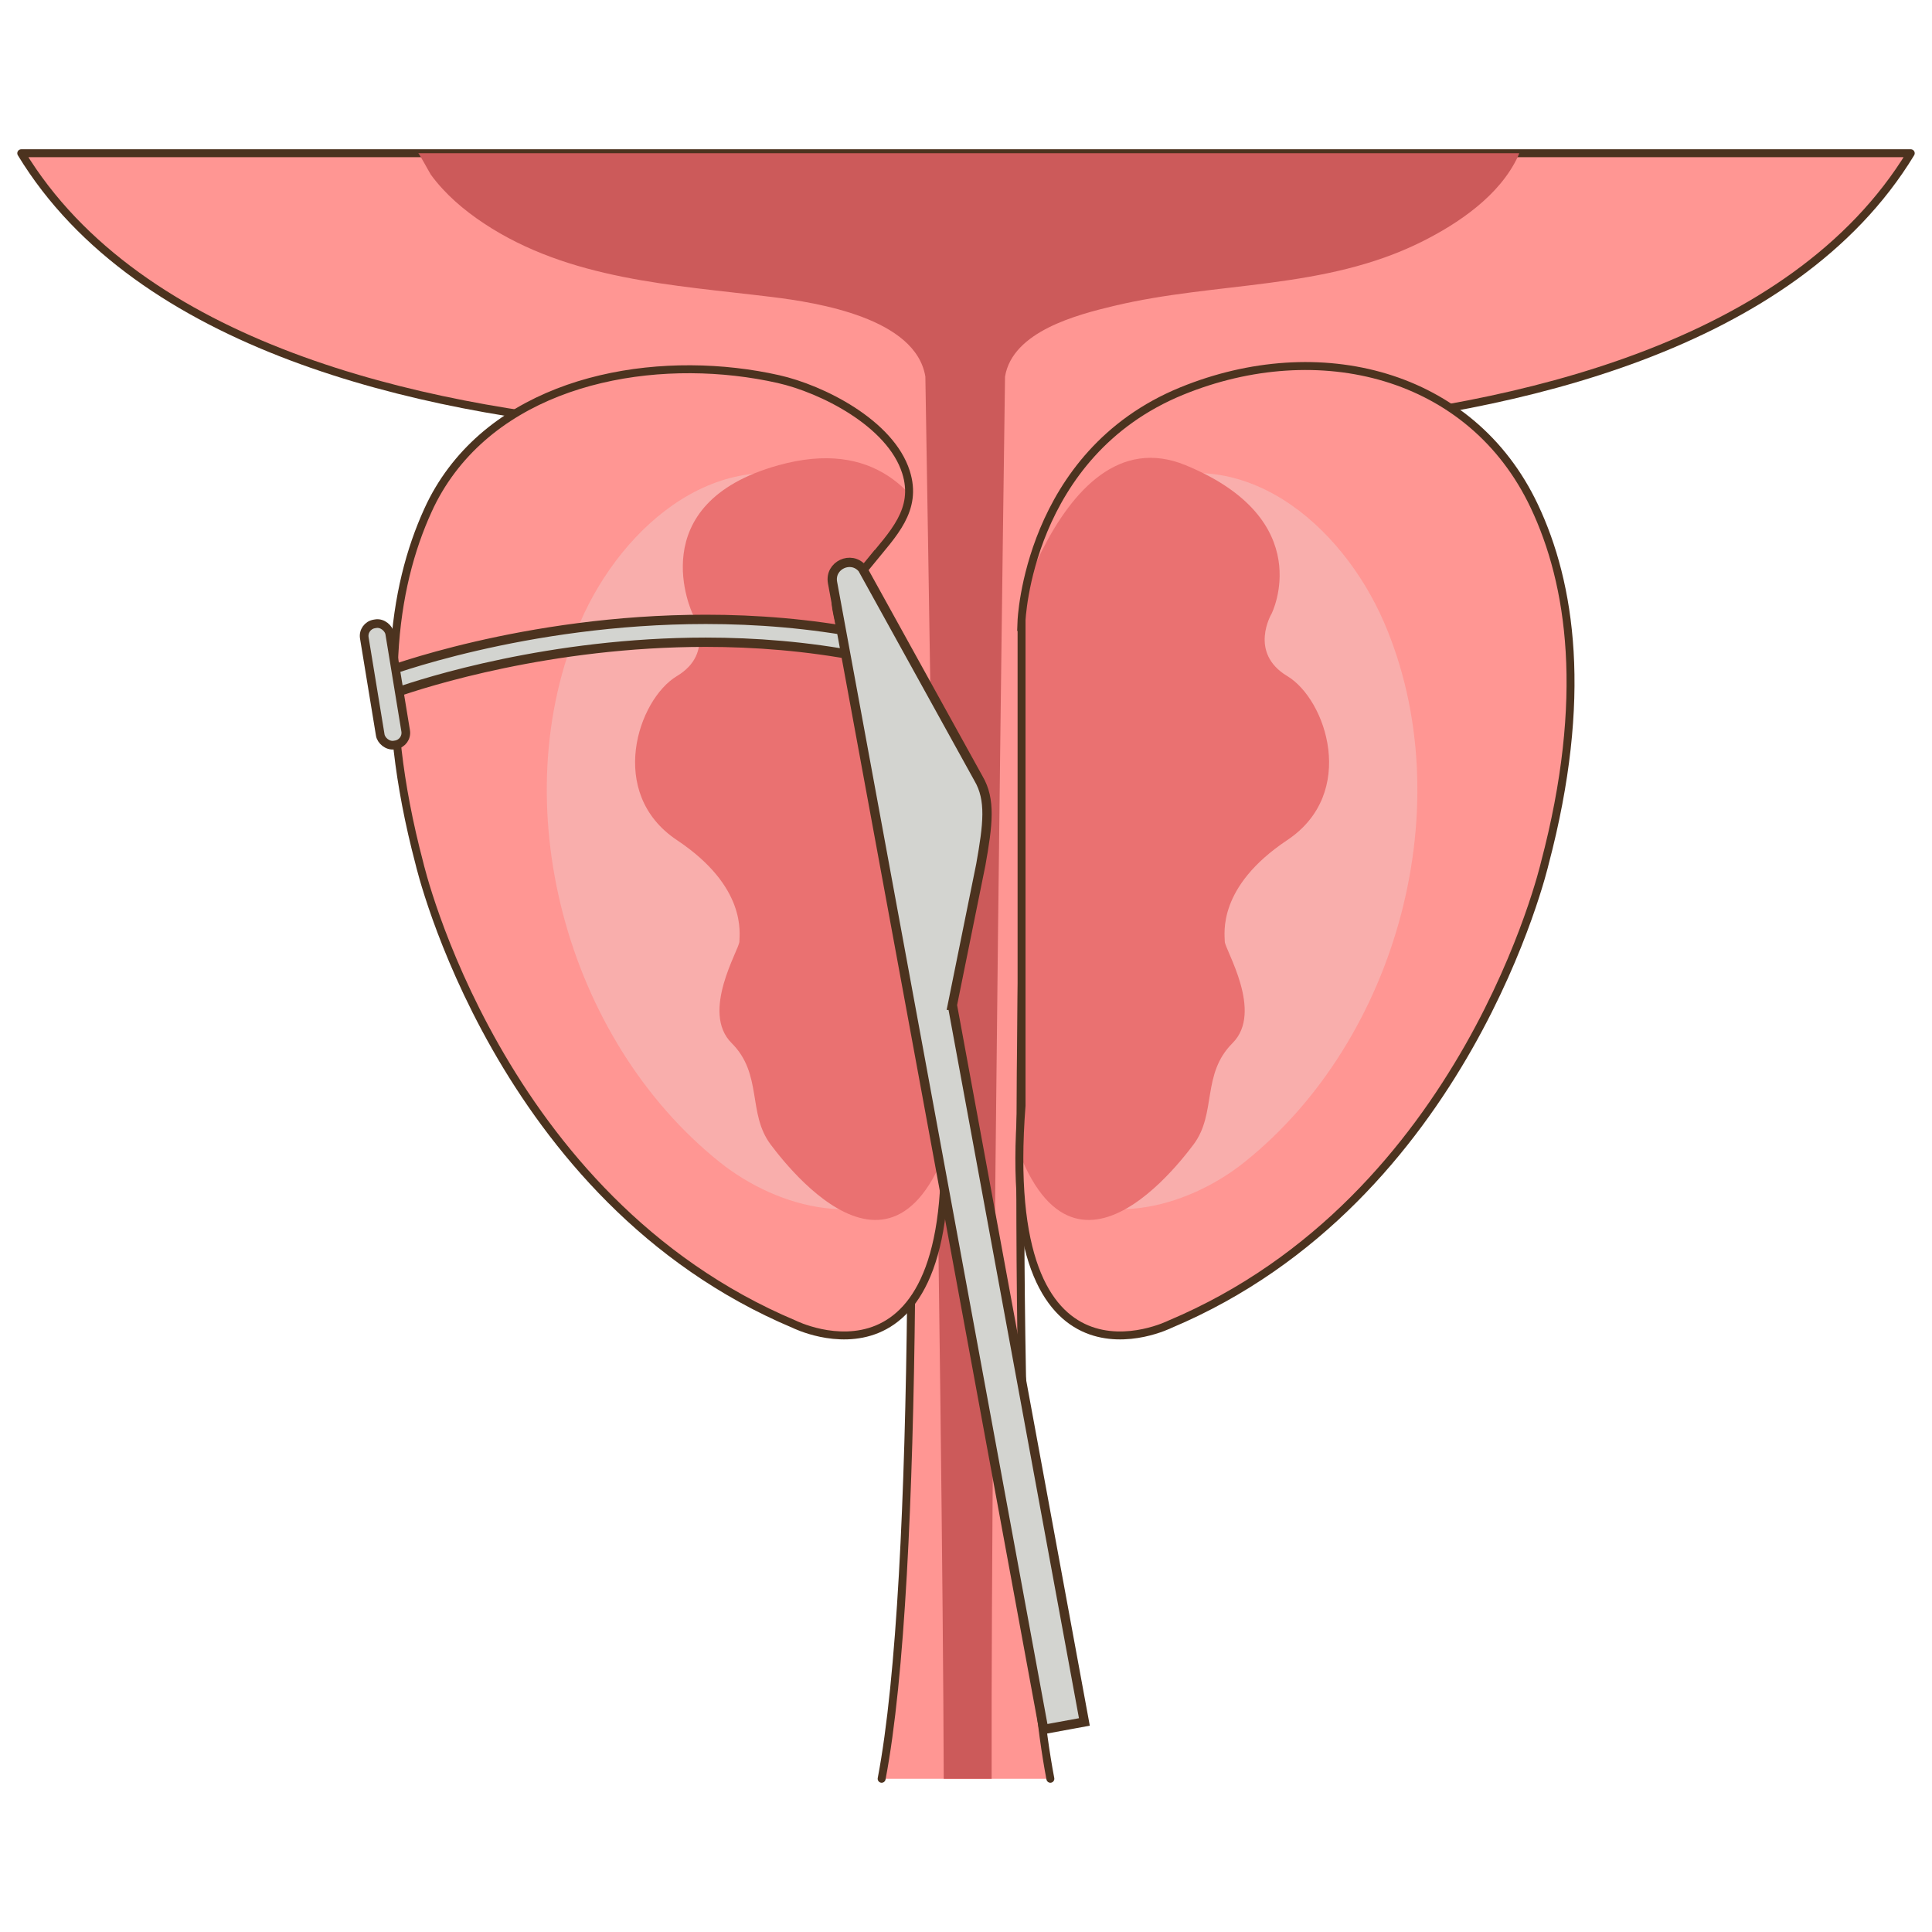
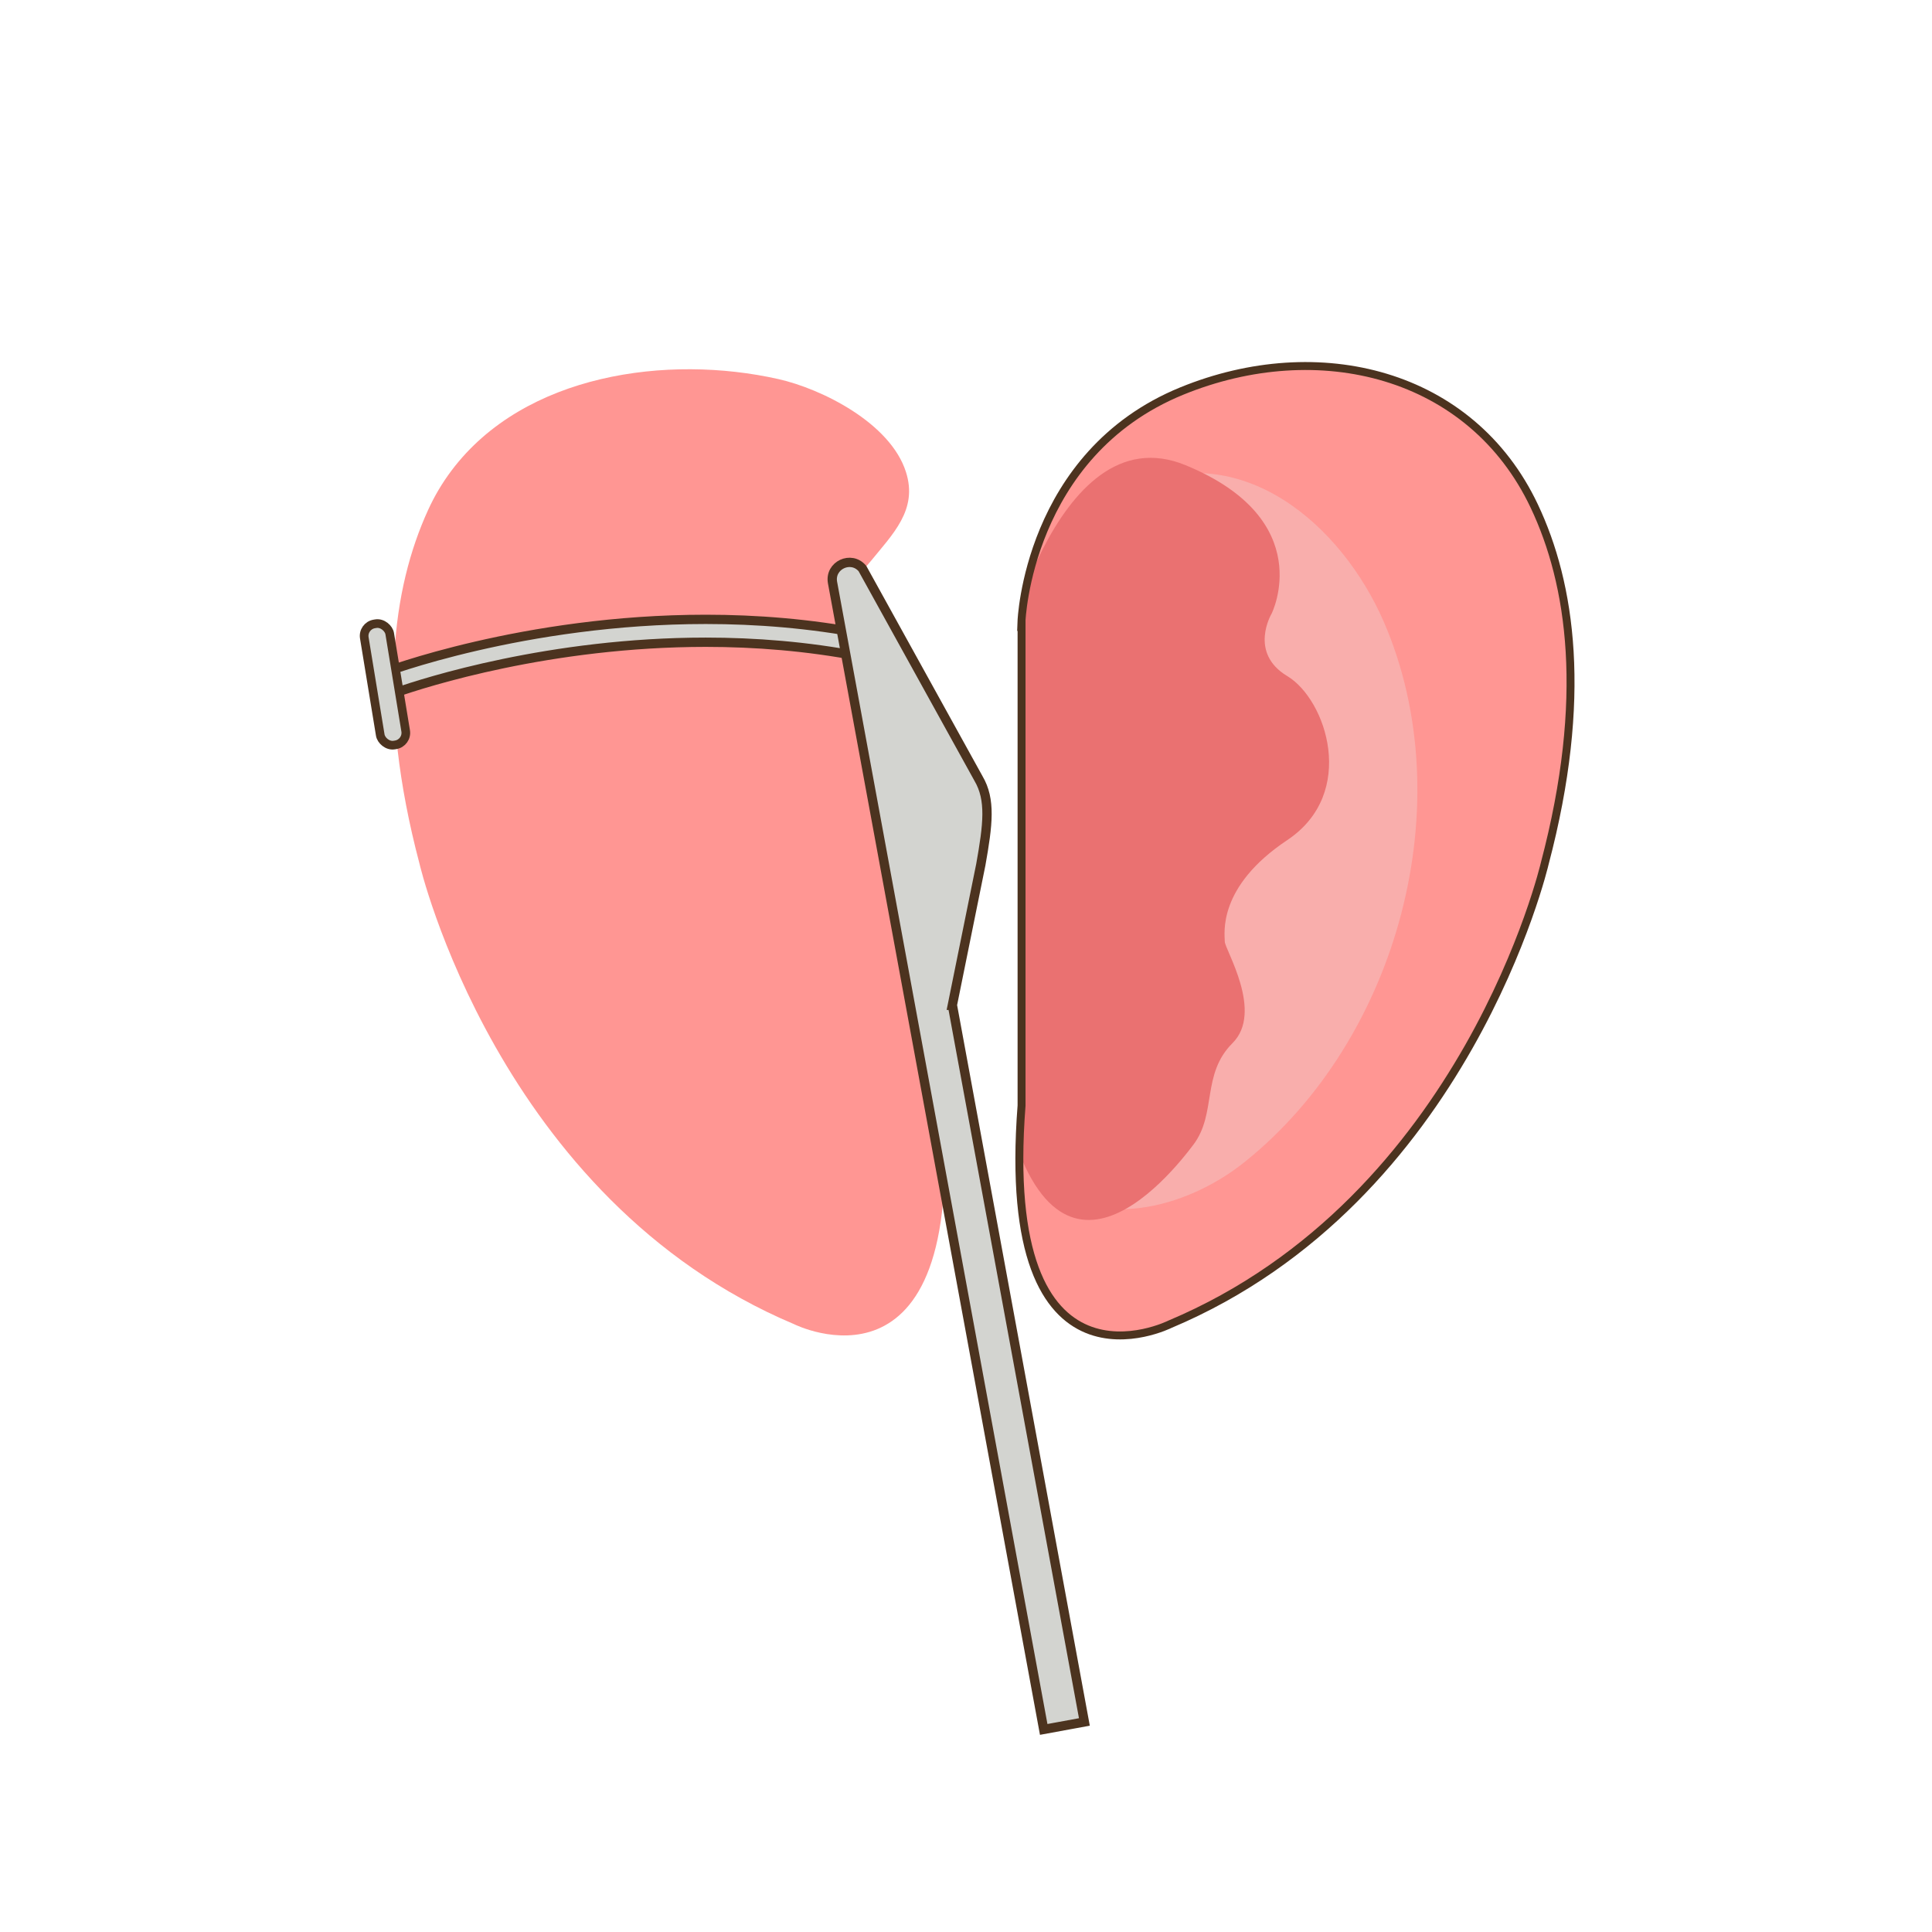
<svg xmlns="http://www.w3.org/2000/svg" id="_圖層_1" data-name="圖層 1" viewBox="0 0 24.081 24.081">
  <defs>
    <style>
      .cls-1 {
        clip-path: url(#clippath);
      }

      .cls-2, .cls-3 {
        fill: none;
      }

      .cls-2, .cls-4, .cls-5, .cls-6 {
        stroke-width: 0px;
      }

      .cls-7, .cls-8, .cls-9 {
        fill: #ff9693;
      }

      .cls-3, .cls-10, .cls-8, .cls-9, .cls-11 {
        stroke: #4c331f;
      }

      .cls-3, .cls-10, .cls-8, .cls-11 {
        stroke-miterlimit: 10;
      }

      .cls-3, .cls-8, .cls-9 {
        stroke-width: .099px;
      }

      .cls-10 {
        stroke-width: .108px;
      }

      .cls-10, .cls-11 {
        fill: #d3d4d0;
      }

      .cls-12 {
        clip-path: url(#clippath-1);
      }

      .cls-9 {
        stroke-linecap: round;
        stroke-linejoin: round;
      }

      .cls-4 {
        fill: #f9aeac;
      }

      .cls-5 {
        fill: #cc5a5a;
      }

      .cls-6 {
        fill: #ea7171;
      }

      .cls-11 {
        stroke-width: .116px;
      }
    </style>
    <clipPath id="clippath">
      <path class="cls-8" d="m12.732,7.746s.075-2.086,1.998-2.872c1.704-.696,3.606-.23,4.393,1.433.458.967.676,2.392.131,4.456,0,0-.973,4.186-4.672,5.743,0,0-2.142,1.071-1.849-2.726v-6.035Z" />
    </clipPath>
    <clipPath id="clippath-1">
-       <path class="cls-8" d="m10.842,7.008c.286-.352.601-.652.45-1.125-.194-.61-1.048-1.036-1.59-1.158-1.382-.311-3.165-.065-4.071,1.136-.117.155-.217.323-.297.5-.441.966-.641,2.376-.106,4.402,0,0,.973,4.186,4.672,5.743,0,0,2.142,1.071,1.849-2.726l-1.312-6.122c-.095-.438.123-.303.405-.651Z" />
-     </clipPath>
+       </clipPath>
  </defs>
  <g>
    <g>
      <g>
-         <path class="cls-9" d="m13.092,22.171c-.482-2.523-.401-9.05-.29-13.188.051-1.906,1.508-3.5,3.408-3.658,2.64-.22,6.135-.992,7.606-3.415H.265c1.471,2.423,4.966,3.195,7.606,3.415,1.9.158,3.357,1.753,3.408,3.658.111,4.138.192,10.665-.29,13.188" />
-         <path class="cls-5" d="m12.075,1.91h-6.861c.009,0,.144.25.157.268.177.242.411.441.66.606,1.063.704,2.357.767,3.584.917.579.071,1.798.264,1.919.993,0,0,.214,12.713.229,17.477h.597c-.011-4.764.167-17.477.167-17.477.094-.564.897-.771,1.357-.881,1.284-.307,2.618-.195,3.831-.797.464-.231.977-.578,1.205-1.066.006-.013.012-.026.017-.04h-6.861Z" />
-       </g>
+         </g>
      <g>
        <path class="cls-7" d="m12.732,7.746s.075-2.086,1.998-2.872c1.704-.696,3.606-.23,4.393,1.433.458.967.676,2.392.131,4.456,0,0-.973,4.186-4.672,5.743,0,0-2.142,1.071-1.849-2.726v-6.035Z" />
        <g class="cls-1">
          <path class="cls-4" d="m12.237,8.975c.194-1.247.69-2.374,1.84-2.894,1.4-.633,2.65.464,3.174,1.676.969,2.245.185,5.191-1.743,6.731-.725.579-1.877.882-2.598.165-.562-.559-.749-1.424-.84-2.174-.14-1.155-.011-2.36.167-3.505Z" />
          <path class="cls-6" d="m12.443,8.427s.681-3.31,2.336-2.628,1.071,1.849,1.071,1.849c0,0-.292.487.195.779s.876,1.46,0,2.044-.779,1.168-.779,1.265.487.876.097,1.265-.195.876-.487,1.265-1.849,2.336-2.434-.876v-4.964Z" />
        </g>
        <path class="cls-3" d="m12.732,7.746s.075-2.086,1.998-2.872c1.704-.696,3.606-.23,4.393,1.433.458.967.676,2.392.131,4.456,0,0-.973,4.186-4.672,5.743,0,0-2.142,1.071-1.849-2.726v-6.035Z" />
      </g>
      <g>
        <path class="cls-7" d="m10.842,7.008c.286-.352.601-.652.45-1.125-.194-.61-1.048-1.036-1.59-1.158-1.382-.311-3.165-.065-4.071,1.136-.117.155-.217.323-.297.5-.441.966-.641,2.376-.106,4.402,0,0,.973,4.186,4.672,5.743,0,0,2.142,1.071,1.849-2.726l-1.312-6.122c-.095-.438.123-.303.405-.651Z" />
        <g class="cls-12">
-           <path class="cls-4" d="m12.245,8.975c-.194-1.247-.69-2.374-1.84-2.894-1.4-.633-2.65.464-3.174,1.676-.969,2.245-.185,5.191,1.743,6.731.725.579,1.877.882,2.598.165.562-.559.749-1.424.84-2.174.14-1.155.011-2.36-.167-3.505Z" />
          <path class="cls-6" d="m12.039,8.427s.036-3.287-2.336-2.628c-1.724.479-1.071,1.849-1.071,1.849,0,0,.292.487-.195.779s-.876,1.46,0,2.044.779,1.168.779,1.265c0,.097-.487.876-.097,1.265s.195.876.487,1.265,1.849,2.336,2.434-.876v-4.964Z" />
        </g>
-         <path class="cls-3" d="m10.842,7.008c.286-.352.601-.652.45-1.125-.194-.61-1.048-1.036-1.59-1.158-1.382-.311-3.165-.065-4.071,1.136-.117.155-.217.323-.297.5-.441.966-.641,2.376-.106,4.402,0,0,.973,4.186,4.672,5.743,0,0,2.142,1.071,1.849-2.726l-1.312-6.122c-.095-.438.123-.303.405-.651Z" />
      </g>
    </g>
    <path class="cls-11" d="m4.866,8.657l.075-.027c.354-.124,1.916-.625,3.856-.625.612,0,1.261.05,1.922.177l.054-.28c-.681-.131-1.349-.182-1.976-.182-2.272,0-4.022.667-4.032.671l.101.266Z" />
    <rect class="cls-10" x="4.638" y="7.765" width=".321" height="1.53" rx=".151" ry=".151" transform="translate(-1.318 .89) rotate(-9.32)" />
    <path class="cls-11" d="m11.87,12.53l.355-1.752c.089-.5.127-.811-.029-1.075l-1.446-2.616c-.14-.168-.413-.041-.373.175l2.632,14.294.507-.093-1.645-8.933Z" />
  </g>
  <rect class="cls-2" width="24.081" height="24.081" />
</svg>